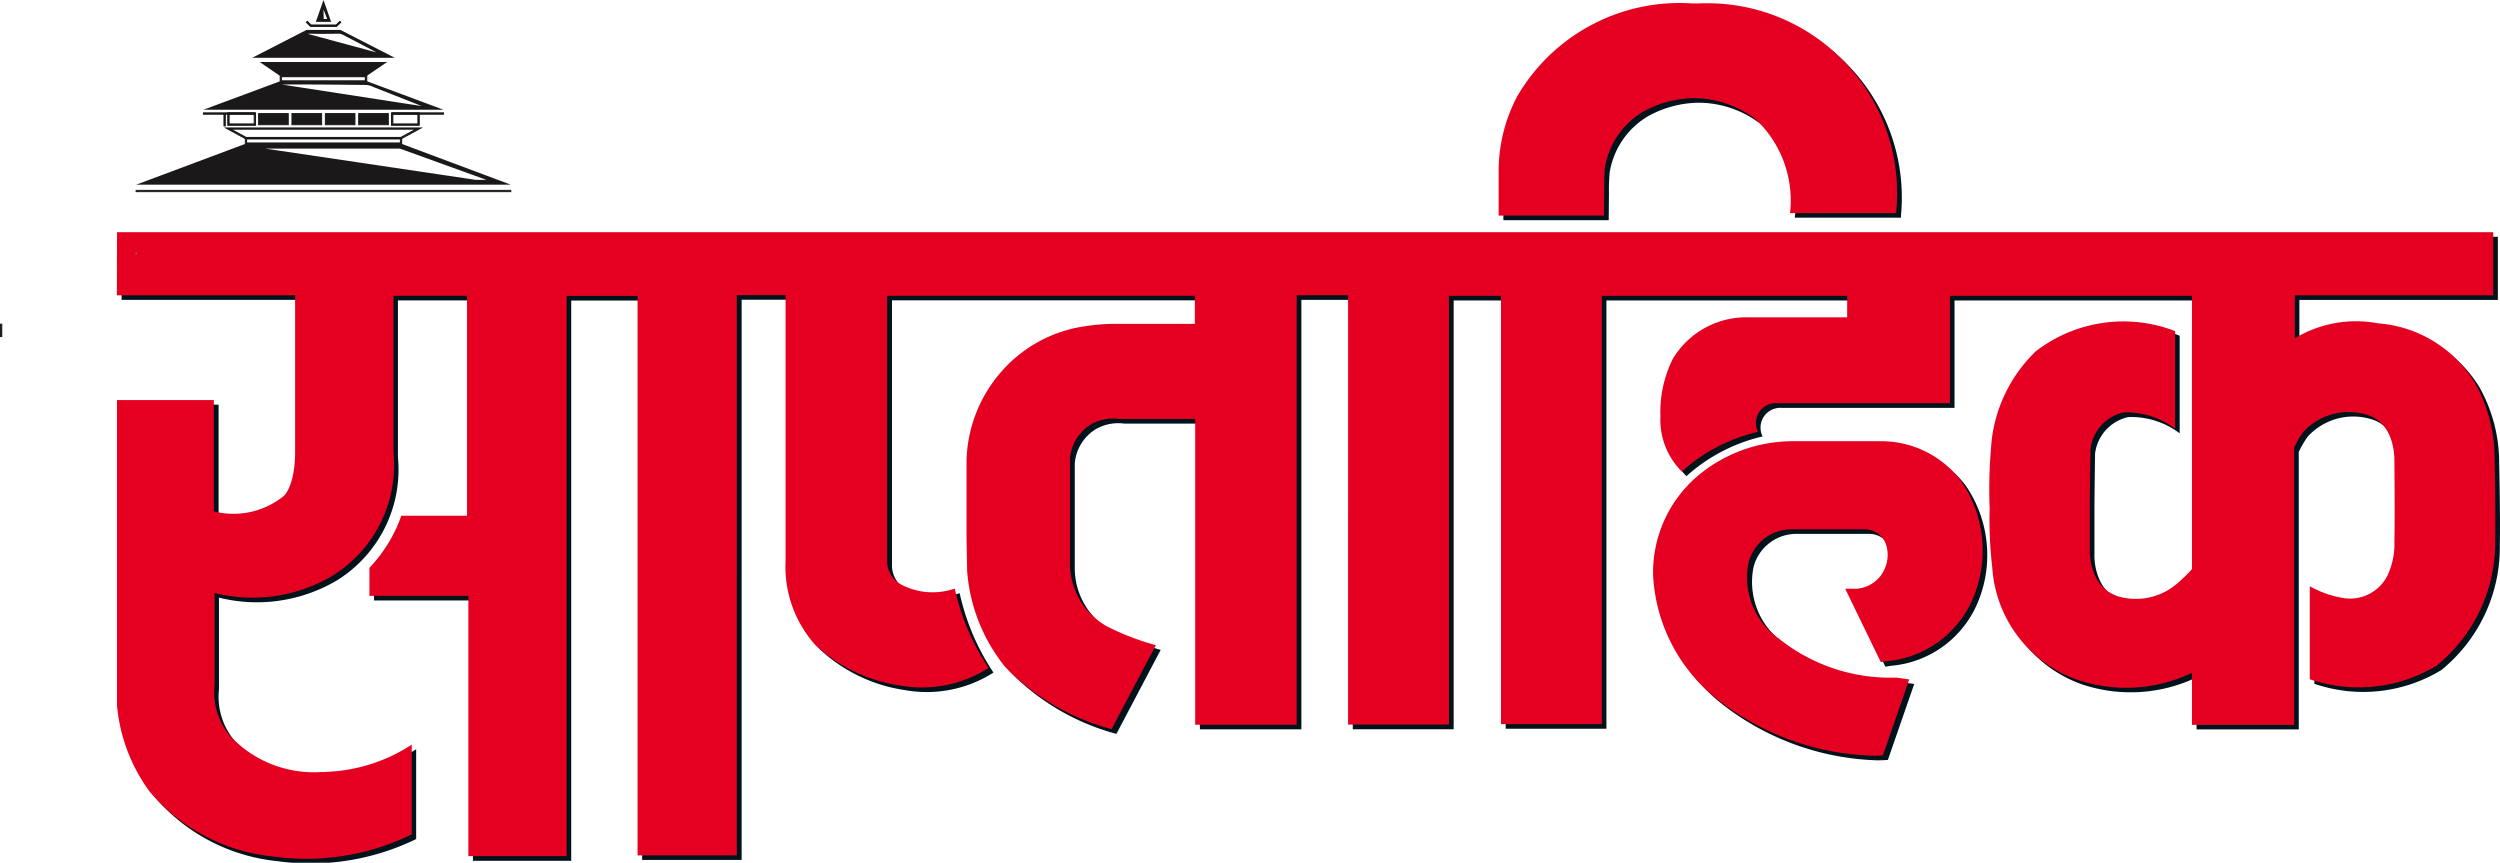
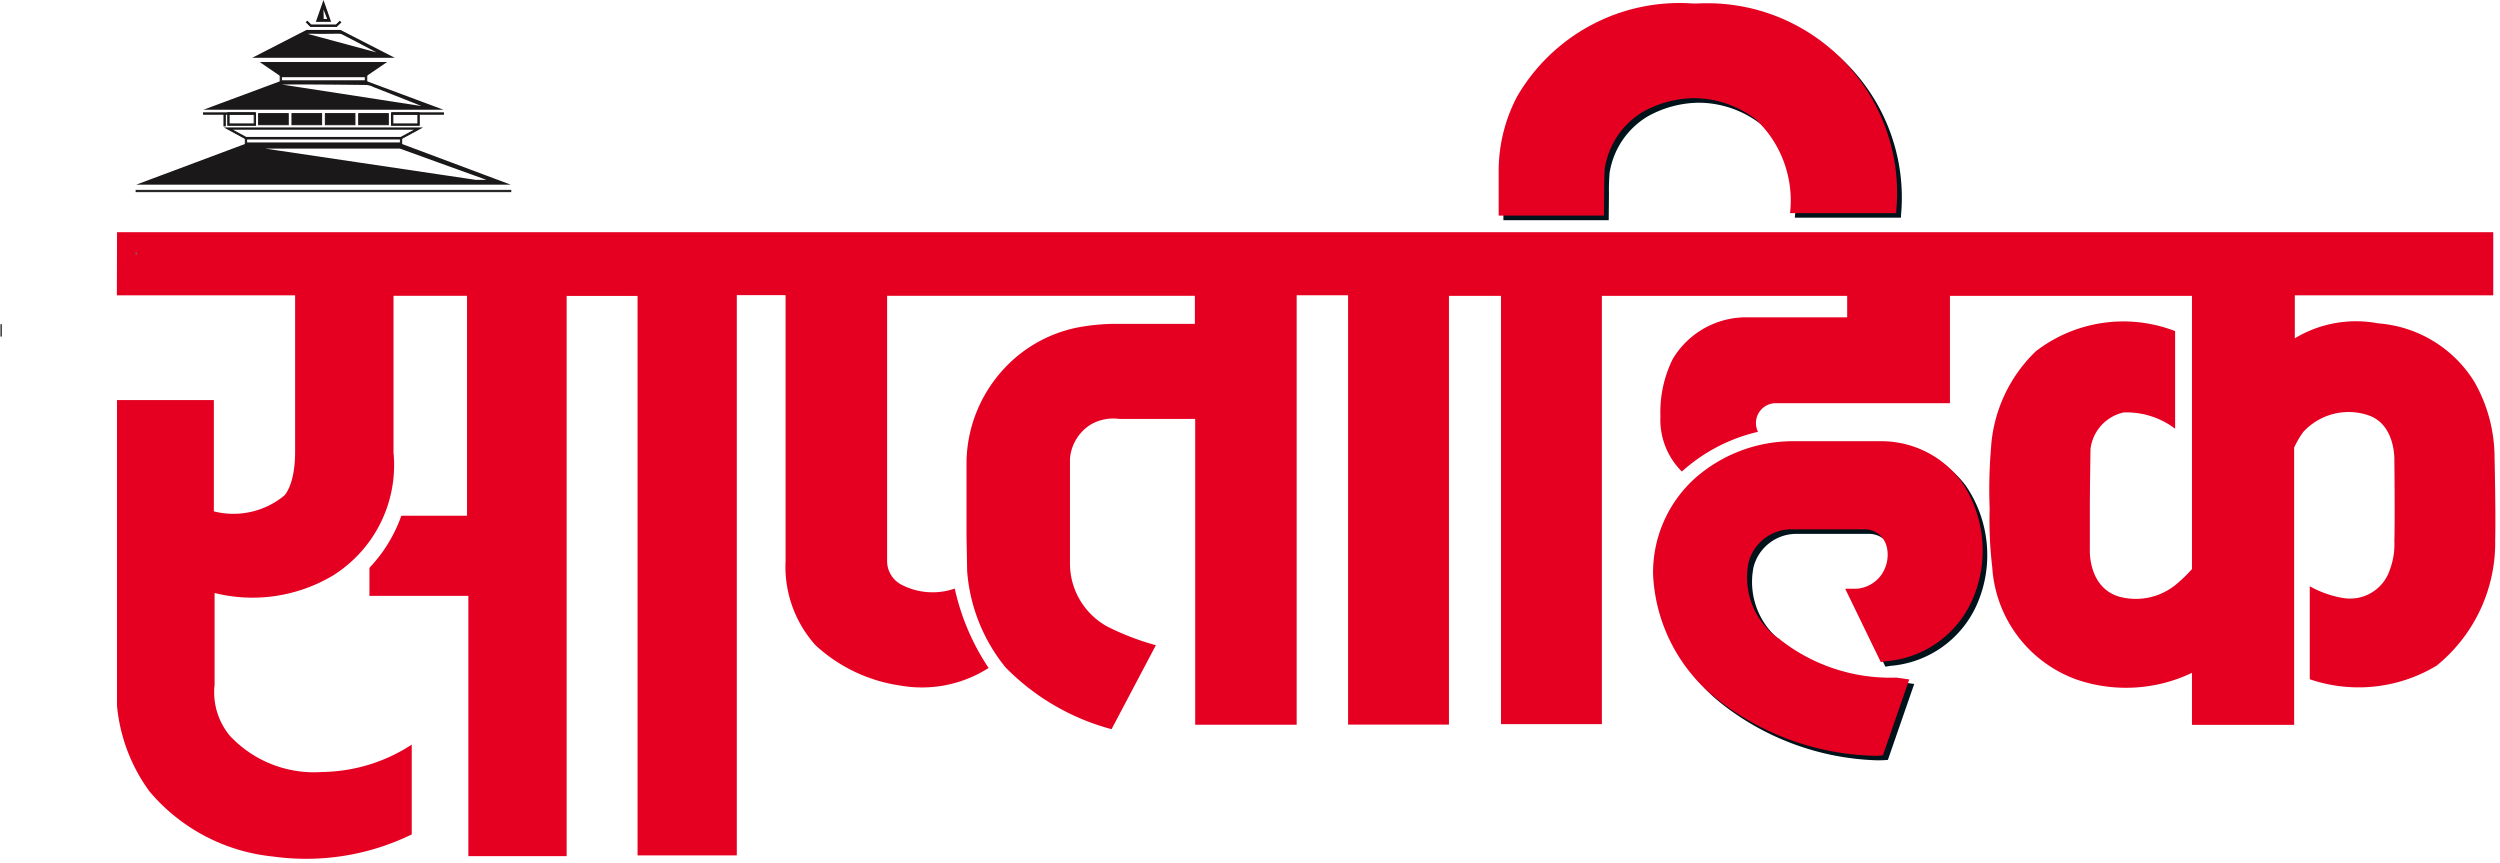
<svg xmlns="http://www.w3.org/2000/svg" width="71.217" height="24.576" viewBox="0 0 71.217 24.576">
  <g id="Group_155" data-name="Group 155" transform="translate(-394.608 -430.933)">
-     <path id="Path_245" data-name="Path 245" d="M448.866,450.576l-.63,1.816a7.124,7.124,0,0,1-4.486-1.587,4.649,4.649,0,0,1-1.724-3.381,3.443,3.443,0,0,1,1.131-2.6,4.02,4.02,0,0,1,2.65-1h2.484a2.609,2.609,0,0,1,2.15,1.056,3.323,3.323,0,0,1,.278,3.226,2.771,2.771,0,0,1-2.3,1.593l-.816-1.679a1.155,1.155,0,0,0,.872-.471,1.18,1.18,0,0,0,.185-.982.846.846,0,0,0-.871-.63h-2.058a1.463,1.463,0,0,0-1.371,1.094,2.338,2.338,0,0,0,.964,2.39,5.161,5.161,0,0,0,3.41,1.131Z" fill="#00121a" fill-rule="evenodd" />
    <path id="Path_246" data-name="Path 246" d="M448.079,452.592a7.522,7.522,0,0,1-4.449-1.631,4.8,4.8,0,0,1-1.8-3.532,3.614,3.614,0,0,1,1.2-2.745,4.207,4.207,0,0,1,2.78-1.052h2.479c.015,0,.048,0,.1,0a2.851,2.851,0,0,1,2.217,1.135,3.5,3.5,0,0,1,.307,3.411,2.948,2.948,0,0,1-2.453,1.723l-.143.024-1.014-2.089.309,0a.948.948,0,0,0,.711-.386.989.989,0,0,0,.165-.8l-.008-.03a.644.644,0,0,0-.65-.478h-2.088a1.259,1.259,0,0,0-1.181.944,2.13,2.13,0,0,0,.89,2.187l.026.023a5.083,5.083,0,0,0,3.279,1.069l.017,0,.365.052-.75,2.163-.129.009S448.19,452.592,448.079,452.592Zm-2.272-8.567a3.843,3.843,0,0,0-2.512.943l-.013.012a3.251,3.251,0,0,0-1.06,2.436,4.473,4.473,0,0,0,1.644,3.231,7.117,7.117,0,0,0,4.213,1.553h.015l.505-1.455a5.334,5.334,0,0,1-3.4-1.17,2.515,2.515,0,0,1-1.024-2.589,1.641,1.641,0,0,1,1.558-1.241h2.091a1.038,1.038,0,0,1,1.028.768,1.379,1.379,0,0,1-.213,1.156,1.276,1.276,0,0,1-.74.507l.636,1.309a2.551,2.551,0,0,0,2-1.439,3.114,3.114,0,0,0-.242-3.034,2.44,2.44,0,0,0-1.983-.988h-2.5Z" fill="#00121a" />
-     <path id="Path_247" data-name="Path 247" d="M398.072,437.678h67.692v1.8H460.11V440.7a3.366,3.366,0,0,1,2.373-.426,3.535,3.535,0,0,1,2.743,1.668,4.367,4.367,0,0,1,.575,2.15s.037,1.613.019,2.354a4.509,4.509,0,0,1-1.669,3.577,4.291,4.291,0,0,1-3.614.389v-2.649a2.87,2.87,0,0,0,.945.333,1.19,1.19,0,0,0,1.335-.8,2.087,2.087,0,0,0,.13-.817c.018-.611,0-2.279,0-2.279s.053-1.056-.761-1.316a1.755,1.755,0,0,0-1.834.482,2.544,2.544,0,0,0-.26.445v7.9h-2.911v-1.482a4.356,4.356,0,0,1-3.262.2,3.645,3.645,0,0,1-2.428-3.207,11.383,11.383,0,0,1-.074-1.669,13.563,13.563,0,0,1,.038-1.7,4.179,4.179,0,0,1,1.277-2.781,4.084,4.084,0,0,1,3.968-.575v2.781a2.284,2.284,0,0,0-1.465-.464,1.216,1.216,0,0,0-.945,1.039s-.018,1.167-.018,1.668v1.2s-.055,1.058.816,1.335a1.8,1.8,0,0,0,1.631-.334,4.454,4.454,0,0,0,.462-.444v-7.786h-6.895v3.059h-4.93a.564.564,0,0,0-.537.815,4.873,4.873,0,0,0-2.169,1.131,2.081,2.081,0,0,1-.611-1.575,3.405,3.405,0,0,1,.351-1.633,2.441,2.441,0,0,1,2.114-1.185h2.855v-.612H440.37v12.2H437.5v-12.2h-1.482v12.215h-2.874V439.476h-1.464v12.233h-2.891V443h-2.151a1.3,1.3,0,0,0-.8.149,1.27,1.27,0,0,0-.613.982v3a2.05,2.05,0,0,0,1.057,1.78,7.34,7.34,0,0,0,1.39.535l-1.261,2.393a6.627,6.627,0,0,1-3.02-1.76,4.921,4.921,0,0,1-1.094-2.744l-.018-1V444.2a3.981,3.981,0,0,1,1-2.557,3.9,3.9,0,0,1,2.336-1.281,5.766,5.766,0,0,1,.964-.073h2.206v-.8h-8.767v7.544a.761.761,0,0,0,.407.686,1.917,1.917,0,0,0,1.521.111,6.612,6.612,0,0,0,.963,2.262,3.529,3.529,0,0,1-2.521.5,4.5,4.5,0,0,1-2.41-1.149,3.343,3.343,0,0,1-.852-2.41v-7.562h-1.391v15.959H412.9V439.494H410.88v15.96h-2.8v-7.415h-2.817v-.8a4.153,4.153,0,0,0,.909-1.483h1.872v-6.265h-2.1v4.467a3.713,3.713,0,0,1-1.724,3.5,4.477,4.477,0,0,1-3.374.5v2.614a1.943,1.943,0,0,0,.446,1.464,3.283,3.283,0,0,0,2.631,1.019,4.779,4.779,0,0,0,2.54-.778v2.558a6.872,6.872,0,0,1-3.948.63A5.292,5.292,0,0,1,399,453.618a4.907,4.907,0,0,1-.927-2.446V442.46h2.762v3.169a2.278,2.278,0,0,0,2-.444s.314-.278.314-1.261v-4.448h-5.078Z" fill="#00121a" fill-rule="evenodd" />
    <path id="Path_248" data-name="Path 248" d="M440.37,437.141H437.5v-1.224a4.555,4.555,0,0,1,.519-2.076,5.251,5.251,0,0,1,4.968-2.613,5.727,5.727,0,0,1,4.837,2.372,5.6,5.6,0,0,1,.872,3.466H445.8a3.221,3.221,0,0,0-1-2.65,2.95,2.95,0,0,0-3.3-.223,2.34,2.34,0,0,0-1.112,1.65,5.657,5.657,0,0,0-.019.593Z" fill="#00121a" fill-rule="evenodd" />
    <path id="Path_249" data-name="Path 249" d="M440.435,437.206h-3v-1.289a4.545,4.545,0,0,1,.528-2.108,5.351,5.351,0,0,1,4.984-2.647h.04s.052,0,.143,0a5.405,5.405,0,0,1,5.631,5.911l0,.061h-3.025l.007-.073a3.176,3.176,0,0,0-.976-2.592,2.917,2.917,0,0,0-1.762-.61,3.042,3.042,0,0,0-1.466.394,2.289,2.289,0,0,0-1.078,1.6,5.59,5.59,0,0,0-.019.584Zm-2.873-.131H440.3v-.639c0-.444.019-.6.019-.6a2.381,2.381,0,0,1,1.146-1.7,3.175,3.175,0,0,1,1.528-.41,2.977,2.977,0,0,1,1.845.641A3.251,3.251,0,0,1,445.872,437h2.759a5.272,5.272,0,0,0-5.5-5.711c-.089,0-.138,0-.138,0h-.045a5.223,5.223,0,0,0-4.868,2.575,4.533,4.533,0,0,0-.514,2.048Z" fill="#00121a" />
    <path id="Path_250" data-name="Path 250" d="M448.735,450.444l-.63,1.817a7.126,7.126,0,0,1-4.486-1.586,4.649,4.649,0,0,1-1.724-3.381,3.442,3.442,0,0,1,1.131-2.6,4.018,4.018,0,0,1,2.65-1h2.484a2.612,2.612,0,0,1,2.15,1.056,3.323,3.323,0,0,1,.279,3.225,2.776,2.776,0,0,1-2.3,1.6l-.816-1.68a1.156,1.156,0,0,0,.872-.471,1.181,1.181,0,0,0,.185-.982.848.848,0,0,0-.871-.63H445.6a1.464,1.464,0,0,0-1.371,1.093,2.34,2.34,0,0,0,.964,2.391,5.161,5.161,0,0,0,3.41,1.131Z" fill="#e50021" fill-rule="evenodd" />
    <path id="Path_251" data-name="Path 251" d="M447.948,452.461a7.517,7.517,0,0,1-4.449-1.631,4.8,4.8,0,0,1-1.8-3.531,3.617,3.617,0,0,1,1.2-2.747,4.21,4.21,0,0,1,2.78-1.05h2.479a.941.941,0,0,1,.1,0,2.847,2.847,0,0,1,2.216,1.134,3.5,3.5,0,0,1,.308,3.411,2.946,2.946,0,0,1-2.452,1.723l-.144.024-1.014-2.089.309,0a.952.952,0,0,0,.712-.385,1,1,0,0,0,.165-.8l-.009-.029a.643.643,0,0,0-.65-.479H445.6a1.263,1.263,0,0,0-1.181.944,2.131,2.131,0,0,0,.89,2.188l.026.023a5.087,5.087,0,0,0,3.279,1.069l.016,0,.366.052-.75,2.163-.129.01S448.059,452.461,447.948,452.461Zm-2.272-8.568a3.846,3.846,0,0,0-2.512.944l-.013.012a3.253,3.253,0,0,0-1.059,2.436,4.465,4.465,0,0,0,1.644,3.232,7.1,7.1,0,0,0,4.228,1.552l.5-1.455a5.33,5.33,0,0,1-3.4-1.17,2.518,2.518,0,0,1-1.025-2.59,1.642,1.642,0,0,1,1.558-1.24h2.091a1.038,1.038,0,0,1,1.028.767,1.374,1.374,0,0,1-.213,1.156,1.275,1.275,0,0,1-.739.508l.635,1.309a2.559,2.559,0,0,0,2-1.438,3.149,3.149,0,0,0-.242-3.034,2.459,2.459,0,0,0-1.912-.991.689.689,0,0,0-.072,0h-2.5Z" fill="#e50021" />
    <path id="Path_252" data-name="Path 252" d="M397.942,437.547h67.691v1.8H459.98v1.223a3.372,3.372,0,0,1,2.373-.426,3.536,3.536,0,0,1,2.743,1.668,4.367,4.367,0,0,1,.574,2.15s.037,1.613.018,2.354a4.511,4.511,0,0,1-1.667,3.578,4.3,4.3,0,0,1-3.615.389v-2.65a2.876,2.876,0,0,0,.945.334,1.191,1.191,0,0,0,1.335-.8,2.085,2.085,0,0,0,.13-.816c.018-.612,0-2.279,0-2.279s.053-1.057-.761-1.316a1.755,1.755,0,0,0-1.834.482,2.564,2.564,0,0,0-.26.444v7.9H457.05V450.1a4.353,4.353,0,0,1-3.261.2,3.643,3.643,0,0,1-2.428-3.206,11.383,11.383,0,0,1-.074-1.669,13.976,13.976,0,0,1,.037-1.705,4.185,4.185,0,0,1,1.278-2.78,4.083,4.083,0,0,1,3.968-.575v2.781a2.293,2.293,0,0,0-1.465-.464,1.217,1.217,0,0,0-.945,1.038s-.019,1.168-.019,1.669v1.2s-.056,1.059.816,1.335a1.8,1.8,0,0,0,1.631-.334,4.281,4.281,0,0,0,.462-.445v-7.784h-6.894v3.058h-4.93a.566.566,0,0,0-.538.816,4.861,4.861,0,0,0-2.169,1.131,2.082,2.082,0,0,1-.611-1.576,3.406,3.406,0,0,1,.352-1.632,2.438,2.438,0,0,1,2.113-1.186h2.855v-.611H440.24v12.2h-2.873v-12.2h-1.483v12.214h-2.873V439.345h-1.465v12.233h-2.891v-8.711H426.5a1.294,1.294,0,0,0-.8.148,1.268,1.268,0,0,0-.612.982v3a2.05,2.05,0,0,0,1.056,1.78,7.409,7.409,0,0,0,1.391.536l-1.262,2.392a6.616,6.616,0,0,1-3.02-1.76,4.929,4.929,0,0,1-1.094-2.744l-.018-1v-2.131a3.989,3.989,0,0,1,1-2.558,3.89,3.89,0,0,1,2.335-1.28,5.768,5.768,0,0,1,.964-.073h2.206v-.8h-8.767v7.544a.76.76,0,0,0,.407.685,1.92,1.92,0,0,0,1.52.111,6.623,6.623,0,0,0,.964,2.262,3.523,3.523,0,0,1-2.521.5,4.5,4.5,0,0,1-2.41-1.148,3.346,3.346,0,0,1-.852-2.41v-7.563h-1.39V455.3H412.77V439.364h-2.02v15.958h-2.8v-7.414h-2.818v-.8a4.164,4.164,0,0,0,.909-1.484h1.871v-6.264h-2.094v4.466a3.711,3.711,0,0,1-1.723,3.5,4.473,4.473,0,0,1-3.374.5v2.614a1.94,1.94,0,0,0,.445,1.464,3.287,3.287,0,0,0,2.632,1.02,4.772,4.772,0,0,0,2.539-.779v2.558a6.862,6.862,0,0,1-3.948.63,5.294,5.294,0,0,1-3.522-1.854,4.9,4.9,0,0,1-.926-2.446V442.33H400.7V445.5a2.273,2.273,0,0,0,2-.445s.315-.277.315-1.26v-4.449h-5.078Z" fill="#e50021" fill-rule="evenodd" />
    <path id="Path_253" data-name="Path 253" d="M440.24,437.01h-2.874v-1.223a4.558,4.558,0,0,1,.519-2.077,5.254,5.254,0,0,1,4.968-2.614,5.732,5.732,0,0,1,4.837,2.373,5.6,5.6,0,0,1,.872,3.467H445.67a3.221,3.221,0,0,0-1-2.651,2.951,2.951,0,0,0-3.3-.222,2.337,2.337,0,0,0-1.112,1.649s-.018.149-.018.593Z" fill="#e50021" fill-rule="evenodd" />
    <path id="Path_254" data-name="Path 254" d="M440.3,437.075h-3v-1.288a4.56,4.56,0,0,1,.528-2.109,5.351,5.351,0,0,1,4.984-2.647h.04s.052,0,.144,0a5.405,5.405,0,0,1,5.63,5.912l0,.061H445.6l.008-.073a3.182,3.182,0,0,0-.977-2.592,2.913,2.913,0,0,0-1.762-.61,3.049,3.049,0,0,0-1.465.394,2.286,2.286,0,0,0-1.079,1.6s-.018.152-.018.584Zm-2.873-.131h2.742V436.3c0-.443.019-.594.019-.6a2.381,2.381,0,0,1,1.147-1.7,3.171,3.171,0,0,1,1.527-.41,2.992,2.992,0,0,1,1.846.641,3.253,3.253,0,0,1,1.028,2.634h2.76a5.273,5.273,0,0,0-5.5-5.71c-.089,0-.14,0-.14,0h-.044a5.227,5.227,0,0,0-4.868,2.575,4.54,4.54,0,0,0-.513,2.049Z" fill="#e50021" />
    <rect id="Rectangle_115" data-name="Rectangle 115" width="0.037" height="0.352" transform="translate(394.622 440.168)" fill="#1a1818" />
-     <path id="Path_276" data-name="Path 276" d="M394.673,440.534h-.065v-.38h.065Zm-.037-.028h.009v-.324h-.009Z" fill="#1a1818" />
    <g id="Group_156" data-name="Group 156" transform="translate(1 2)">
      <path id="Path_255" data-name="Path 255" d="M390.006,438.7l.6.41h2.428l.6-.41Z" transform="translate(11 -8)" fill="#1a1818" fill-rule="evenodd" />
      <rect id="Rectangle_107" data-name="Rectangle 107" width="1.464" height="0.038" transform="translate(399.404 432.149)" fill="#1a1818" />
      <path id="Path_256" data-name="Path 256" d="M389.882,440.2H388.39v-.066h1.492Zm-1.464-.028h1.436v-.009h-1.436Z" transform="translate(11 -8)" fill="#1a1818" />
      <rect id="Rectangle_108" data-name="Rectangle 108" width="1.461" height="0.038" transform="translate(404.779 432.149)" fill="#1a1818" />
      <path id="Path_257" data-name="Path 257" d="M395.255,440.2h-1.49v-.066h1.49Zm-1.461-.028h1.432v-.009h-1.432Z" transform="translate(11 -8)" fill="#1a1818" />
      <rect id="Rectangle_109" data-name="Rectangle 109" width="10.67" height="0.038" transform="translate(397.488 434.355)" fill="#1a1818" />
      <path id="Path_258" data-name="Path 258" d="M397.172,442.407h-10.7v-.066h10.7Zm-10.67-.028h10.642v-.01H386.5Z" transform="translate(11 -8)" fill="#1a1818" />
      <path id="Path_259" data-name="Path 259" d="M390.59,439.286h2.466v-.217H390.59v.217Zm.037-.167h2.392v.117h-2.392Z" transform="translate(11 -8)" fill="#1a1818" fill-rule="evenodd" />
      <path id="Path_260" data-name="Path 260" d="M393.07,439.3h-2.494v-.247h2.494Zm-2.466-.029h2.438v-.189H390.6Zm2.429-.022h-2.42V439.1h2.42Zm-2.392-.028H393v-.089h-2.363Z" transform="translate(11 -8)" fill="#1a1818" />
      <g id="Group_153" data-name="Group 153" transform="translate(11 -8)">
        <path id="Path_261" data-name="Path 261" d="M391.335,437.564l.119.118h.741l.115-.116-.026-.026-.106.1h-.708l-.108-.107Z" fill="#1a1818" fill-rule="evenodd" />
        <path id="Path_262" data-name="Path 262" d="M392.2,437.7h-.751l-.133-.132.047-.046.113.112h.7l.112-.111.046.047Zm-.74-.029h.729l.1-.1-.006-.007-.1.1h-.719l-.1-.1-.007.007Z" fill="#1a1818" />
      </g>
      <g id="Group_154" data-name="Group 154" transform="translate(11 -8)">
        <path id="Path_263" data-name="Path 263" d="M389.04,440.577l.569.31h4.428l.568-.31Zm.146.037h5.272l-.432.235h-4.407Z" fill="#1a1818" fill-rule="evenodd" />
        <path id="Path_264" data-name="Path 264" d="M394.04,440.9l-4.437,0-.618-.336h5.675Zm-4.427-.028h4.419l.517-.282H389.1Zm4.417-.01h-4.418l-.481-.262h5.382Zm-4.408-.028h4.4l.379-.207h-5.16Z" fill="#1a1818" />
      </g>
      <path id="Path_265" data-name="Path 265" d="M389.6,441.042h4.455v-.192H389.6v.192Zm.037-.155h4.38v.118h-4.38Z" transform="translate(11 -8)" fill="#1a1818" fill-rule="evenodd" />
      <path id="Path_266" data-name="Path 266" d="M394.065,441.056h-4.483v-.22h4.483Zm-4.455-.028h4.427v-.164H389.61Zm4.417-.009h-4.408v-.146h4.408Zm-4.38-.028H394v-.09h-4.352Z" transform="translate(11 -8)" fill="#1a1818" />
      <rect id="Rectangle_110" data-name="Rectangle 110" width="0.844" height="0.316" transform="translate(400.975 432.168)" fill="#1a1818" />
      <path id="Path_267" data-name="Path 267" d="M390.833,440.5h-.872v-.345h.872Zm-.844-.029h.816v-.288h-.816Z" transform="translate(11 -8)" fill="#1a1818" />
      <rect id="Rectangle_111" data-name="Rectangle 111" width="0.844" height="0.316" transform="translate(401.925 432.168)" fill="#1a1818" />
      <path id="Path_268" data-name="Path 268" d="M391.784,440.5h-.873v-.345h.873Zm-.845-.029h.816v-.288h-.816Z" transform="translate(11 -8)" fill="#1a1818" />
      <rect id="Rectangle_112" data-name="Rectangle 112" width="0.843" height="0.316" transform="translate(402.876 432.168)" fill="#1a1818" />
      <path id="Path_269" data-name="Path 269" d="M392.733,440.5h-.871v-.345h.871Zm-.843-.029h.815v-.288h-.815Z" transform="translate(11 -8)" fill="#1a1818" />
      <rect id="Rectangle_113" data-name="Rectangle 113" width="0.843" height="0.316" transform="translate(403.826 432.168)" fill="#1a1818" />
      <path id="Path_270" data-name="Path 270" d="M393.684,440.5h-.872v-.345h.872Zm-.843-.029h.814v-.288h-.814Z" transform="translate(11 -8)" fill="#1a1818" />
      <path id="Path_271" data-name="Path 271" d="M393.761,440.5h.789v-.354h-.789v.354Zm.037-.317h.715v.279H393.8Z" transform="translate(11 -8)" fill="#1a1818" fill-rule="evenodd" />
      <path id="Path_272" data-name="Path 272" d="M394.565,440.517h-.819v-.382h.819Zm-.79-.028h.761v-.326h-.761Zm.751-.01h-.742v-.307h.742Zm-.713-.028h.686V440.2h-.686Z" transform="translate(11 -8)" fill="#1a1818" />
      <path id="Path_273" data-name="Path 273" d="M389.1,440.5h.79v-.354h-.79v.354Zm.037-.317h.716v.279h-.716Z" transform="translate(11 -8)" fill="#1a1818" fill-rule="evenodd" />
      <path id="Path_274" data-name="Path 274" d="M389.9,440.517h-.819v-.382h.819Zm-.79-.028h.762v-.326h-.762Zm.753-.01h-.745v-.307h.745Zm-.716-.028h.688V440.2h-.688Z" transform="translate(11 -8)" fill="#1a1818" />
      <rect id="Rectangle_114" data-name="Rectangle 114" width="0.037" height="0.352" transform="translate(399.988 432.168)" fill="#1a1818" />
      <path id="Path_275" data-name="Path 275" d="M389.04,440.534h-.066v-.38h.066Zm-.037-.028h.009v-.324H389Z" transform="translate(11 -8)" fill="#1a1818" />
      <path id="Path_277" data-name="Path 277" d="M393.037,439.239h-2.428l-2.205.82h6.837Zm-2.025.1c.682,0,1.364.007,2.045.015a.576.576,0,0,1,.193.06l.9.355c.156.062.311.122.465.185l-3.978-.613Z" transform="translate(11 -8)" fill="#1a1818" fill-rule="evenodd" />
      <path id="Path_278" data-name="Path 278" d="M392.307,437.786h-.969l-1.546.794h4.063Zm-.81.108c.259.008.519,0,.778,0a.2.2,0,0,1,.08.02c.248.128.494.256.74.386.08.041.159.083.238.126l-1.954-.527A.893.893,0,0,1,391.5,437.894Z" transform="translate(11 -8)" fill="#1a1818" fill-rule="evenodd" />
      <path id="Path_279" data-name="Path 279" d="M391.823,436.933l-.218.623h.436Zm0,.283h.006c.032.086.065.172.1.259h-.1Z" transform="translate(11 -8)" fill="#1a1818" fill-rule="evenodd" />
      <path id="Path_280" data-name="Path 280" d="M394.031,441.024h-4.417l-3.126,1.17h10.67Zm-3.861.143q1.9,0,3.807,0a.134.134,0,0,1,.048.008l.15.054.94.341.893.322c.125.044.338.122.455.164h-.306Z" transform="translate(11 -8)" fill="#1a1818" fill-rule="evenodd" />
      <path id="Path_281" data-name="Path 281" d="M386.49,444.179a.026.026,0,0,1-.026-.026.026.026,0,0,1,.026-.026h0a.026.026,0,1,1,0,.052Z" transform="translate(11 -8)" fill="#6d6f72" />
    </g>
  </g>
</svg>